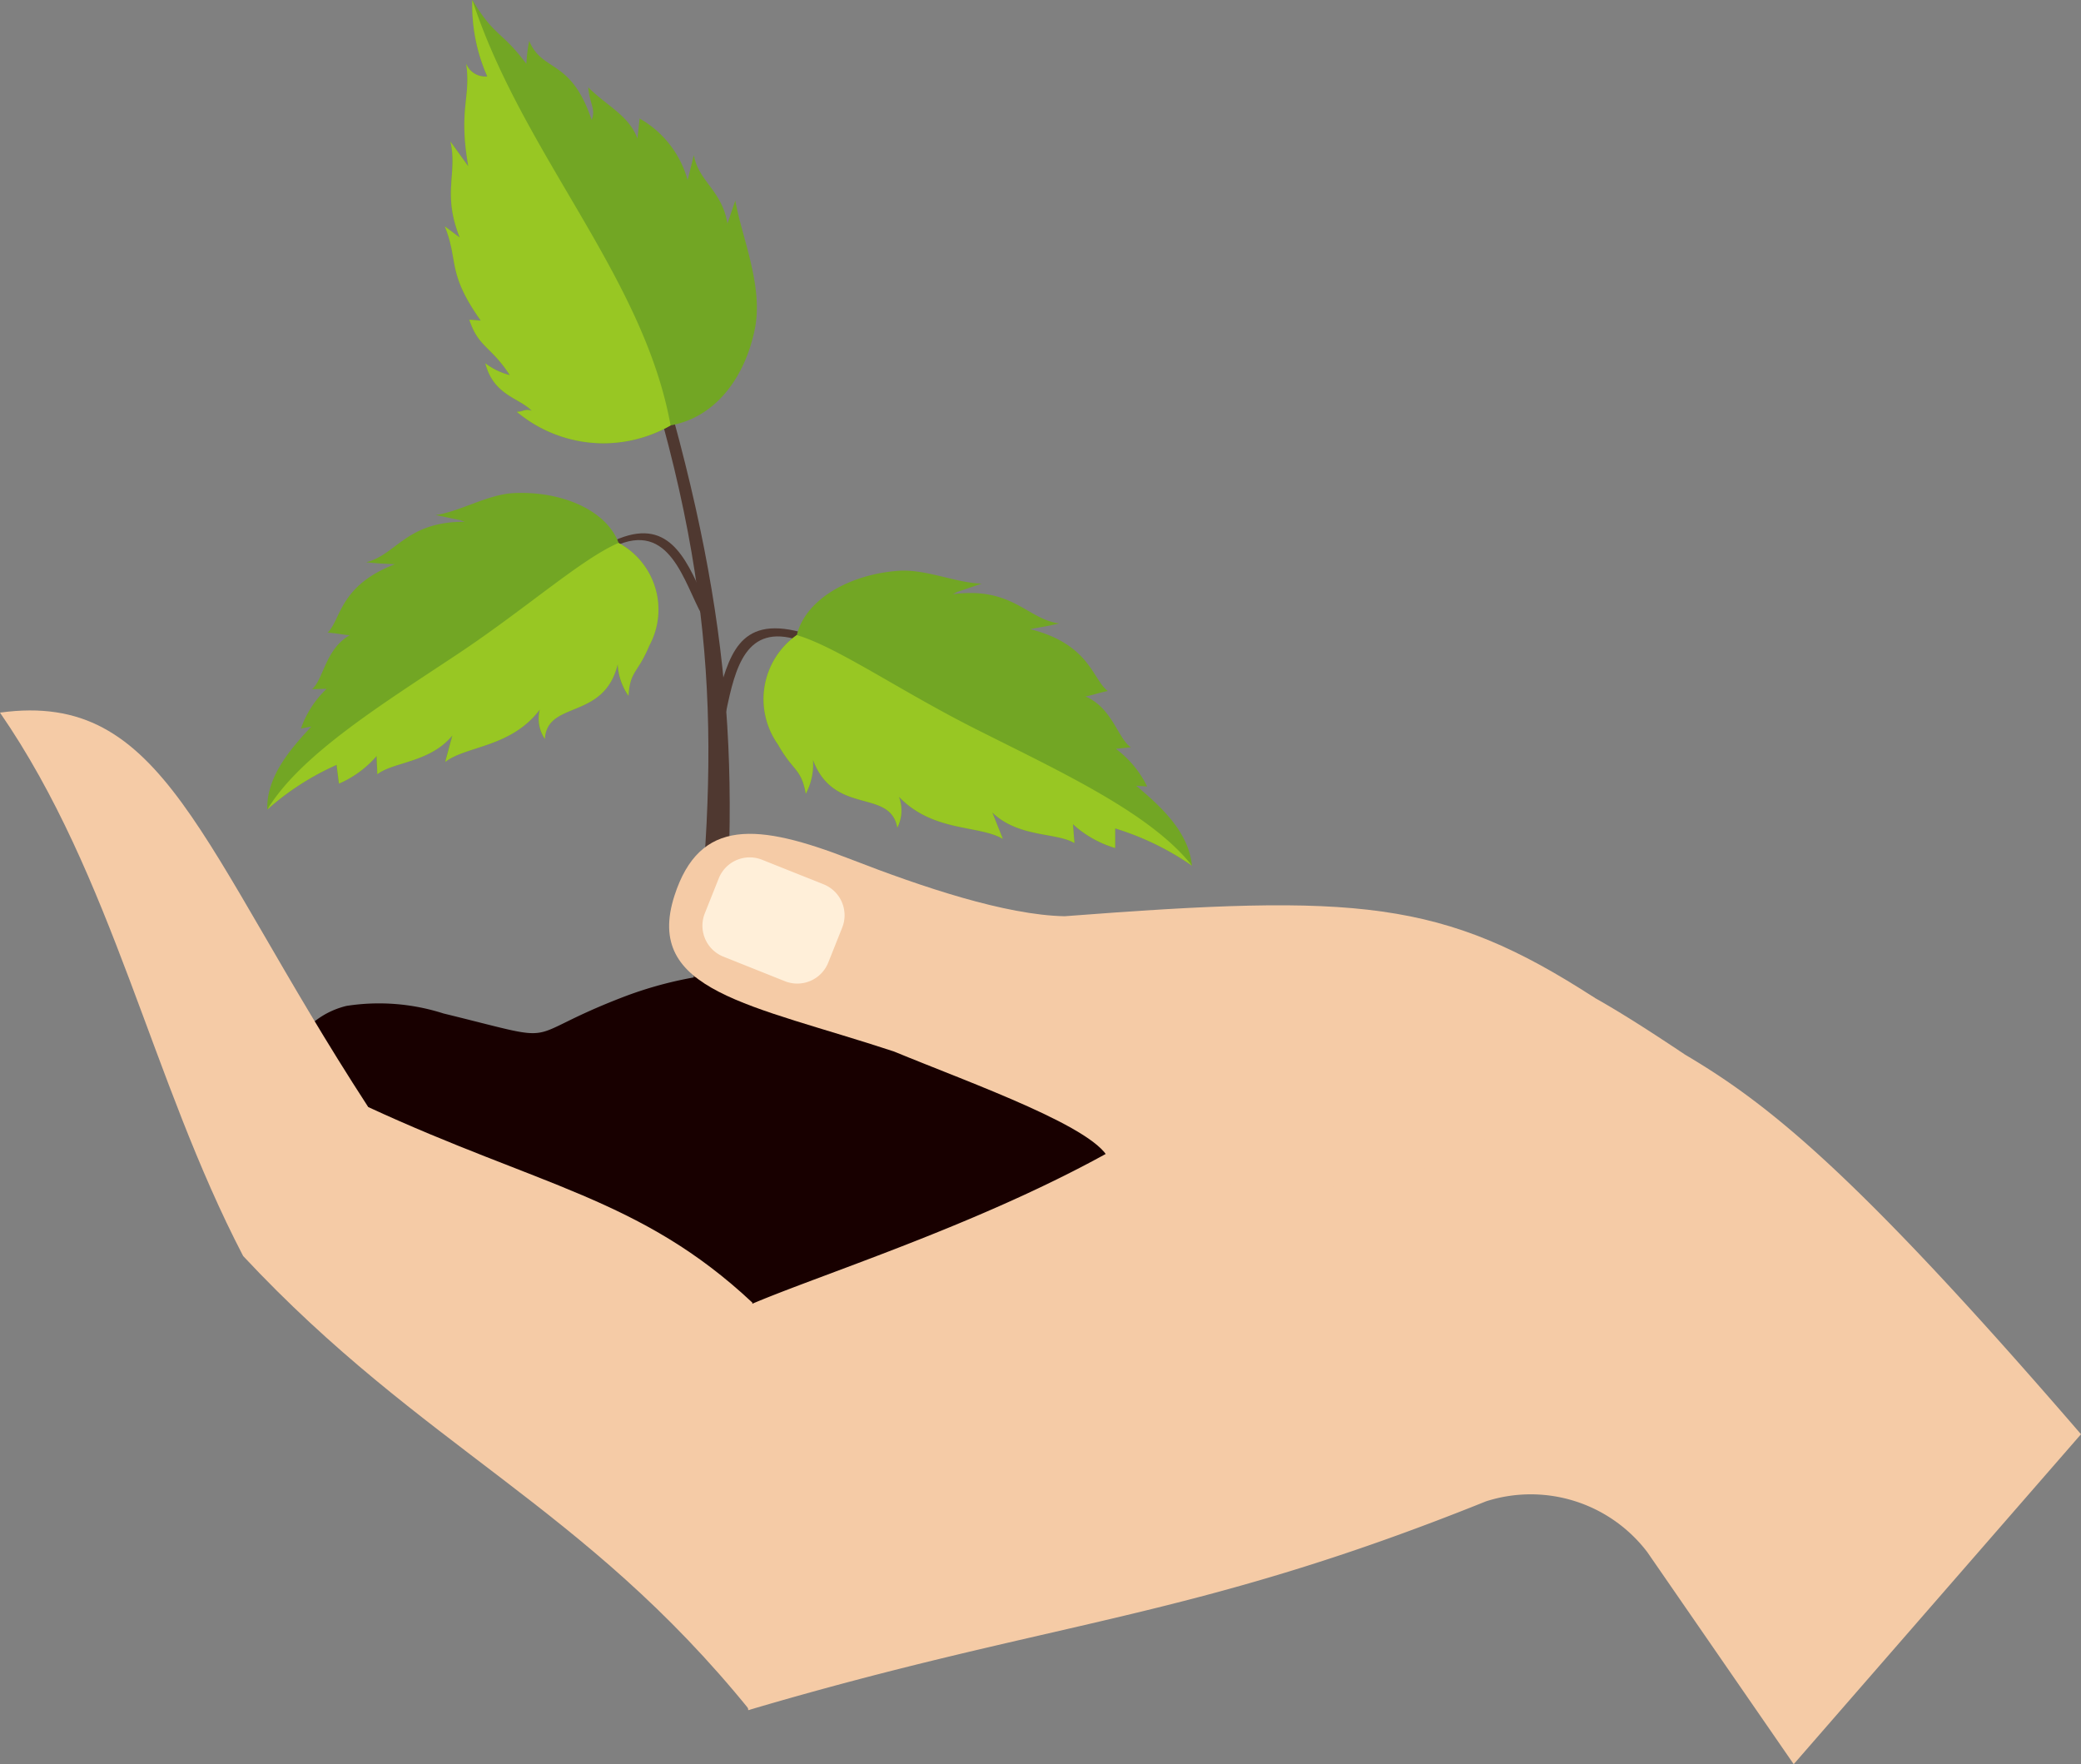
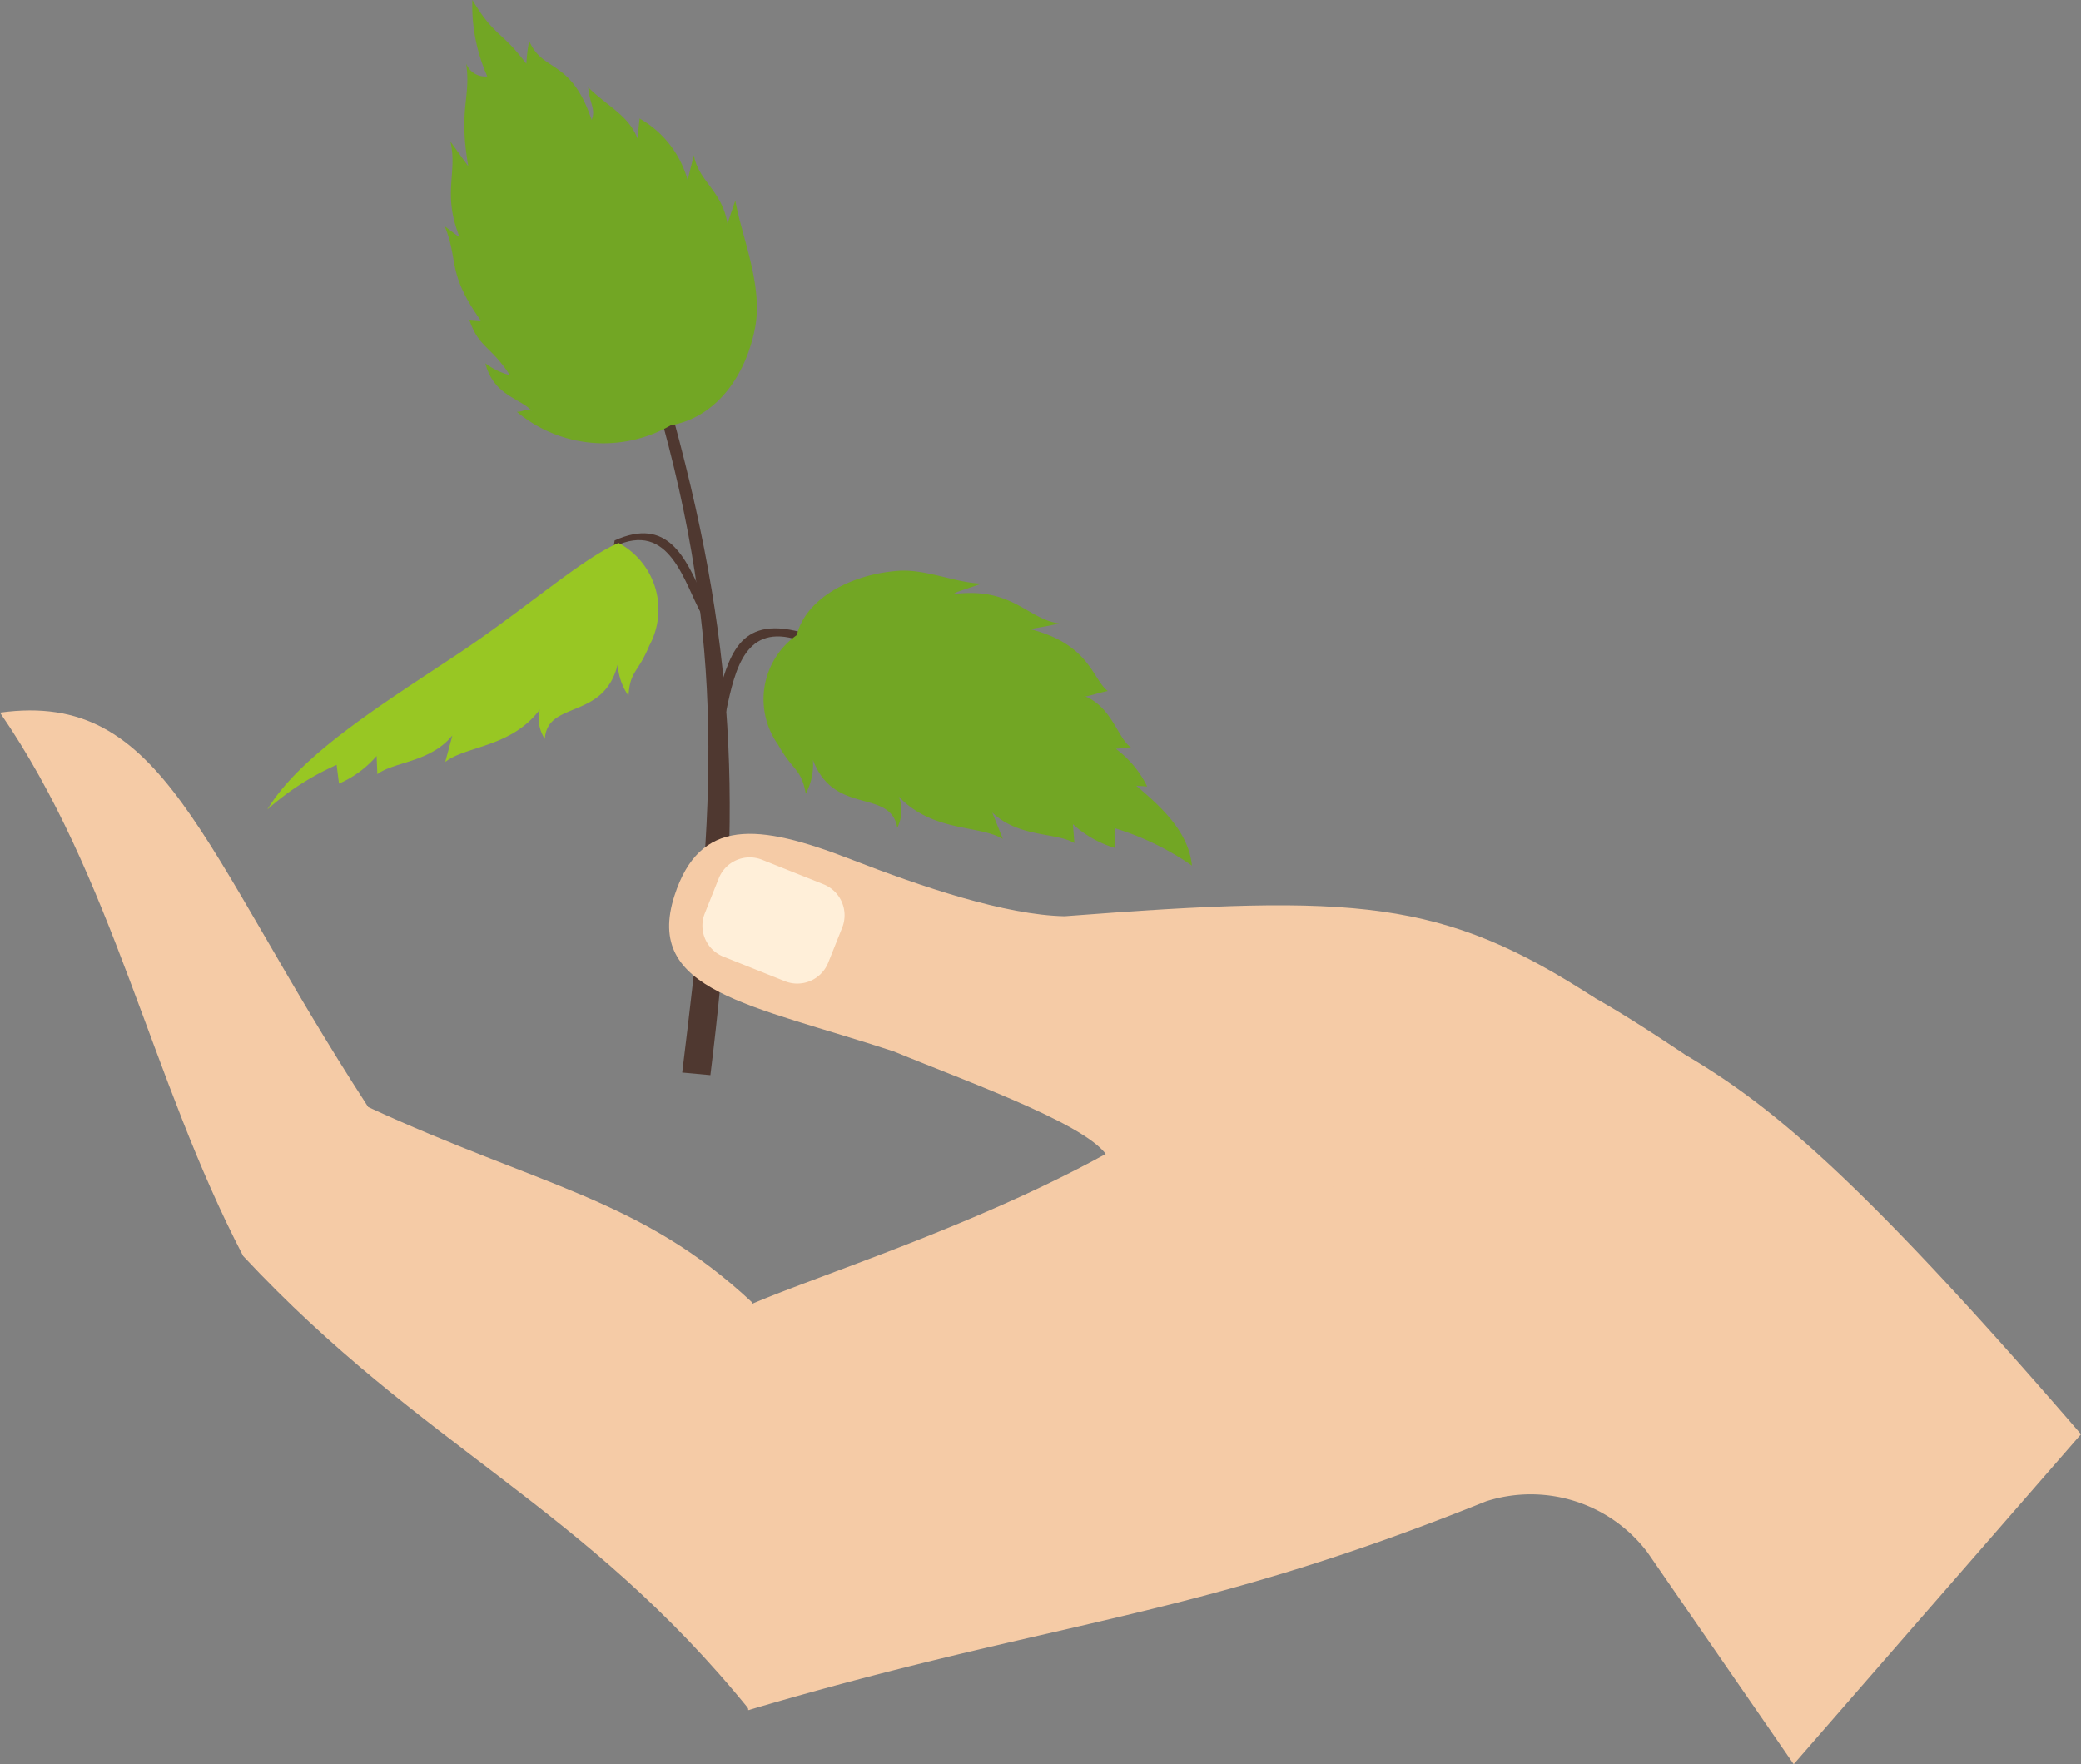
<svg xmlns="http://www.w3.org/2000/svg" width="87.414" height="74.1" viewBox="0 0 87.414 74.1">
  <rect x="0" y="0" width="87.414" height="74.1" fill="#808080" stroke="none" />
  <g id="icona-repectar" transform="translate(0 0)">
    <path id="Trazado_16" data-name="Trazado 16" d="M75.789,47.623c2.789,10.23,2.831,17.12,1.549,27.56l-1.184-.109c1.267-10.324,1.939-17.137-.819-27.253Z" transform="translate(-47.497 -30.025)" fill="#4f3830" fill-rule="evenodd" />
    <path id="Trazado_17" data-name="Trazado 17" d="M81.842,74.915c.385-1.869.844-3.7,3.028-3.011l.1-.329c-2.646-.708-3.011,1.071-3.538,2.914Z" transform="translate(-51.341 -45.025)" fill="#4f3830" fill-rule="evenodd" />
    <path id="Trazado_18" data-name="Trazado 18" d="M88.22,67.558c.364-1.5,2.21-2.548,4.252-2.7,1.157-.089,2.419.511,3.518.537l-1.029.348-.19.095C97.3,65.512,97.9,66.9,99.25,67.068c-.47.107-.76.157-1.235.237,2.523.636,2.62,2.114,3.268,2.6-.47.1-.7.194-.942.229,1.132.473,1.375,1.793,1.914,2.136l-.633.064a4.35,4.35,0,0,1,1.313,1.582l-.459-.032c1,.843,2.2,1.912,2.342,3.355a11.657,11.657,0,0,0-3.228-1.566V76.5a4.543,4.543,0,0,1-1.773-1l.063.792c-.778-.458-2.338-.222-3.45-1.282l.443,1.108c-1-.595-2.925-.272-4.368-1.772a1.607,1.607,0,0,1-.064,1.3c-.307-1.67-2.657-.483-3.544-2.848a2.637,2.637,0,0,1-.3,1.423c-.2-1.082-.517-.914-1.166-2.063a3.293,3.293,0,0,1,.787-4.6" transform="translate(-54.749 -40.882)" fill="#72a624" fill-rule="evenodd" />
-     <path id="Trazado_19" data-name="Trazado 19" d="M88.22,72.188c1.685.494,4.331,2.34,7.506,3.94,3.557,1.792,7.363,3.538,9.093,5.744a11.657,11.657,0,0,0-3.228-1.566v.823a4.543,4.543,0,0,1-1.773-1l.063.792c-.778-.458-2.338-.222-3.45-1.282l.443,1.108c-1-.595-2.925-.272-4.368-1.772a1.607,1.607,0,0,1-.064,1.3c-.307-1.67-2.657-.483-3.544-2.848a2.637,2.637,0,0,1-.3,1.423c-.2-1.082-.517-.914-1.166-2.063a3.293,3.293,0,0,1,.787-4.6" transform="translate(-54.749 -45.512)" fill="#98c723" fill-rule="evenodd" />
    <path id="Trazado_20" data-name="Trazado 20" d="M73.484,64.081c-.781-1.375-1.347-4.053-3.73-2.9l.042-.266c2.217-1,2.968.679,3.725,2.376Z" transform="translate(-43.978 -38.215)" fill="#4f3830" fill-rule="evenodd" />
-     <path id="Trazado_21" data-name="Trazado 21" d="M45.144,58.124c-.523-1.39-2.411-2.181-4.383-2.093-1.117.05-2.255.77-3.3.923l1.025.214.193.069c-2.457-.013-2.866,1.386-4.142,1.7.462.048.745.061,1.209.083-2.341.9-2.261,2.328-2.825,2.87.462.04.691.1.928.11-1.028.584-1.108,1.875-1.583,2.266l.613-.013A4.191,4.191,0,0,0,31.8,65.922l.435-.084c-.855.922-1.887,2.086-1.85,3.483a11.235,11.235,0,0,1,2.906-1.874l.1.787a4.381,4.381,0,0,0,1.58-1.16l.032.765c.691-.529,2.212-.485,3.151-1.628l-.3,1.112c.887-.685,2.767-.6,3.973-2.2a1.55,1.55,0,0,0,.211,1.234c.1-1.634,2.487-.771,3.061-3.138a2.542,2.542,0,0,0,.453,1.327c.065-1.059.388-.935.875-2.11a3.174,3.174,0,0,0-1.288-4.307" transform="translate(-19.158 -35.321)" fill="#72a624" fill-rule="evenodd" />
    <path id="Trazado_22" data-name="Trazado 22" d="M45.146,61.707c-1.555.669-3.872,2.743-6.723,4.643-3.2,2.129-6.634,4.243-8.033,6.554A11.234,11.234,0,0,1,33.3,71.03l.1.787a4.381,4.381,0,0,0,1.58-1.16l.032.765c.691-.529,2.212-.485,3.151-1.628l-.3,1.112c.887-.685,2.767-.6,3.973-2.2a1.55,1.55,0,0,0,.211,1.234c.1-1.634,2.487-.771,3.061-3.138a2.542,2.542,0,0,0,.453,1.327c.065-1.059.388-.935.875-2.11a3.174,3.174,0,0,0-1.288-4.307" transform="translate(-19.16 -38.904)" fill="#98c723" fill-rule="evenodd" />
    <path id="Trazado_23" data-name="Trazado 23" d="M60.041,17.87a5.675,5.675,0,0,1-6.458-.573c.293,0,.307-.133.624-.047-.521-.54-1.6-.643-1.946-1.99a2.8,2.8,0,0,0,1.027.495c-.792-1.224-1.317-1.163-1.7-2.327l.48.037c-1.437-2.029-.915-2.472-1.508-3.956l.626.467c-.749-1.862-.08-2.7-.392-4.03l.751,1.04c-.422-2.445.119-2.867-.088-4.309a.857.857,0,0,0,.886.533A7.344,7.344,0,0,1,51.715,0c.933,1.555,1.228,1.292,2.269,2.682a6.828,6.828,0,0,1,.118-.964c.561,1.337,1.754.725,2.624,3.32.186-.457-.087-.666-.142-1.37.753.765,1.715,1.182,2.066,2.154l.091-.843a4.282,4.282,0,0,1,2.018,2.59l.26-1.055c.189,1.1,1.175,1.471,1.413,2.875l.329-.967c.264,1.524,1.185,3.583.822,5.389-.4,2-1.623,3.717-3.542,4.057" transform="translate(-31.874 -0.001)" fill="#72a624" fill-rule="evenodd" />
-     <path id="Trazado_24" data-name="Trazado 24" d="M60.041,17.87a5.675,5.675,0,0,1-6.458-.573c.293,0,.307-.133.624-.047-.521-.54-1.6-.643-1.946-1.989a2.792,2.792,0,0,0,1.027.495c-.792-1.224-1.317-1.163-1.7-2.327l.48.037c-1.437-2.03-.915-2.472-1.508-3.956l.627.468c-.748-1.863-.08-2.705-.393-4.031l.751,1.04c-.422-2.444.119-2.867-.088-4.309a.857.857,0,0,0,.886.533A7.344,7.344,0,0,1,51.715,0c2.123,6.5,7.195,11.592,8.327,17.869" transform="translate(-31.874 -0.001)" fill="#98c723" fill-rule="evenodd" />
-     <path id="Trazado_25" data-name="Trazado 25" d="M30.368,114.385c.8-2.542,1.9-3.677,3.333-4.03a8.876,8.876,0,0,1,4.07.317c5.36,1.31,2.953,1.063,7.651-.727a16.3,16.3,0,0,1,5.138-1.027,36.907,36.907,0,0,1,6.011.56c3.924.428,8.313-5.339,15.589,3.5,0,0,2,5.591,1.78,6s-15.227,6.851-15.821,6.89-13,.54-13.828,0-13.922-11.488-13.922-11.488" transform="translate(-19.146 -68.105)" fill="#180000" fill-rule="evenodd" />
    <path id="Trazado_26" data-name="Trazado 26" d="M82.055,140.572c12.9-3.81,18.558-3.767,30.993-8.772a6.15,6.15,0,0,1,6.771,2.131l6.152,8.91,12.068-13.859c-9.475-10.977-13.124-13.873-16.636-15.946-10.045-6.725-9.52-4.6-23.218,3.537-5.621,3.337-12.826,5.6-15.92,6.911-.674.408-1.2-.307-1.967-.049Z" transform="translate(-50.625 -68.741)" fill="#f5cba6" fill-rule="evenodd" />
    <path id="Trazado_27" data-name="Trazado 27" d="M0,80.841c4.753,6.891,6.345,15.4,10.214,22.824,7.566,8.1,14.3,10.459,21.276,19.073l.114-17.115c-4.67-4.378-8.946-4.89-16.136-8.215C8.323,86.415,6.918,79.886,0,80.841" transform="translate(0 -50.909)" fill="#f5cba6" fill-rule="evenodd" />
    <path id="Trazado_28" data-name="Trazado 28" d="M114.932,101.666c-6.4-4.147-9.967-4.366-22.264-3.424-2.478-.05-5.983-1.226-9-2.4-3.887-1.507-6.326-1.745-7.385,1.533-1.3,4.033,3.2,4.563,9.216,6.547,3.281,1.355,8.7,3.259,9.062,4.616,13.912,3.61,18.544-2.191,20.371-6.876" transform="translate(-47.951 -59.758)" fill="#f5cba6" fill-rule="evenodd" />
    <path id="Trazado_29" data-name="Trazado 29" d="M83.315,102.654l-2.593-1.035a1.4,1.4,0,0,1-.779-1.813l.59-1.479a1.4,1.4,0,0,1,1.813-.778l2.593,1.035a1.4,1.4,0,0,1,.779,1.813l-.59,1.478a1.4,1.4,0,0,1-1.813.779" transform="translate(-50.339 -61.439)" fill="#ffefd9" fill-rule="evenodd" />
  </g>
</svg>